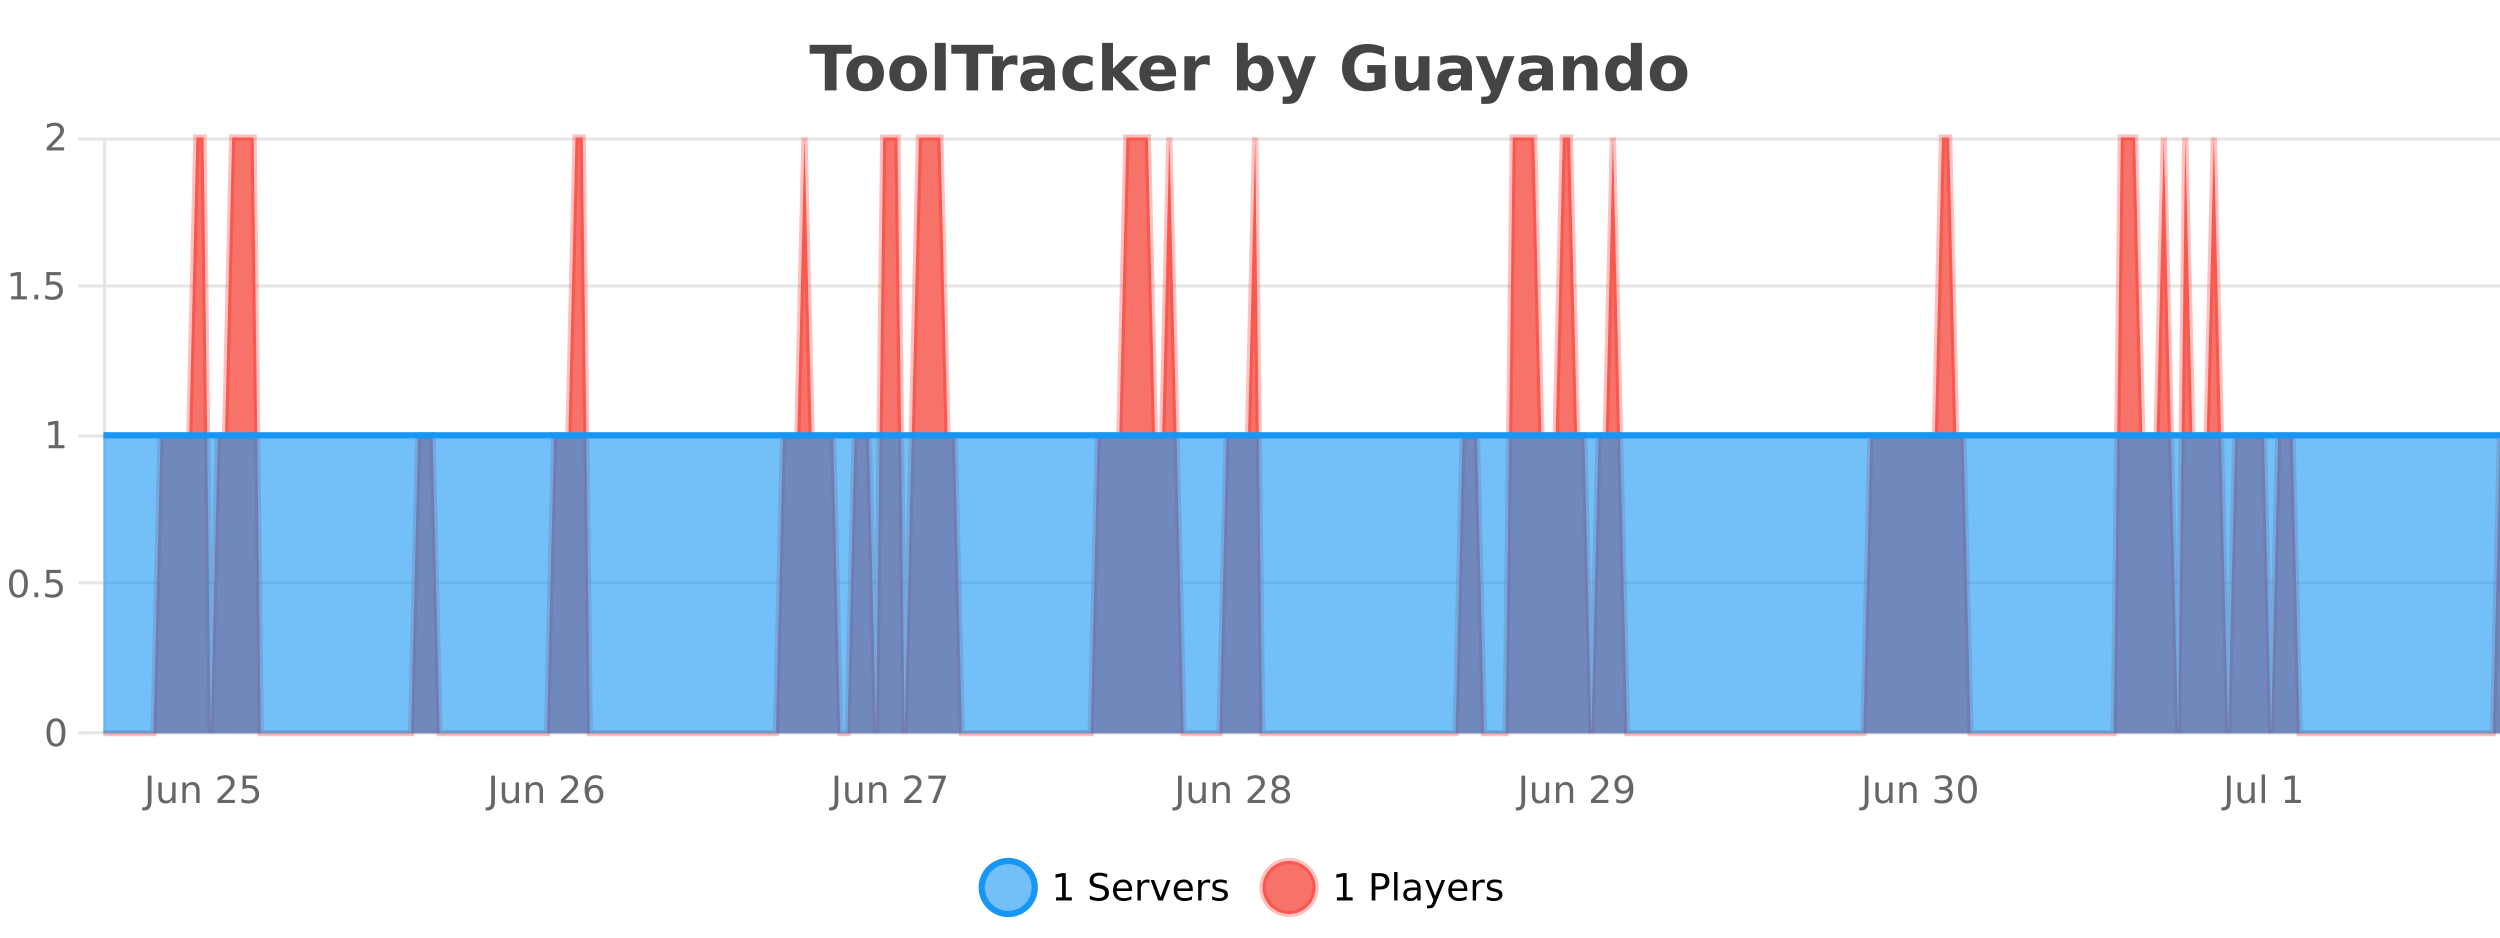
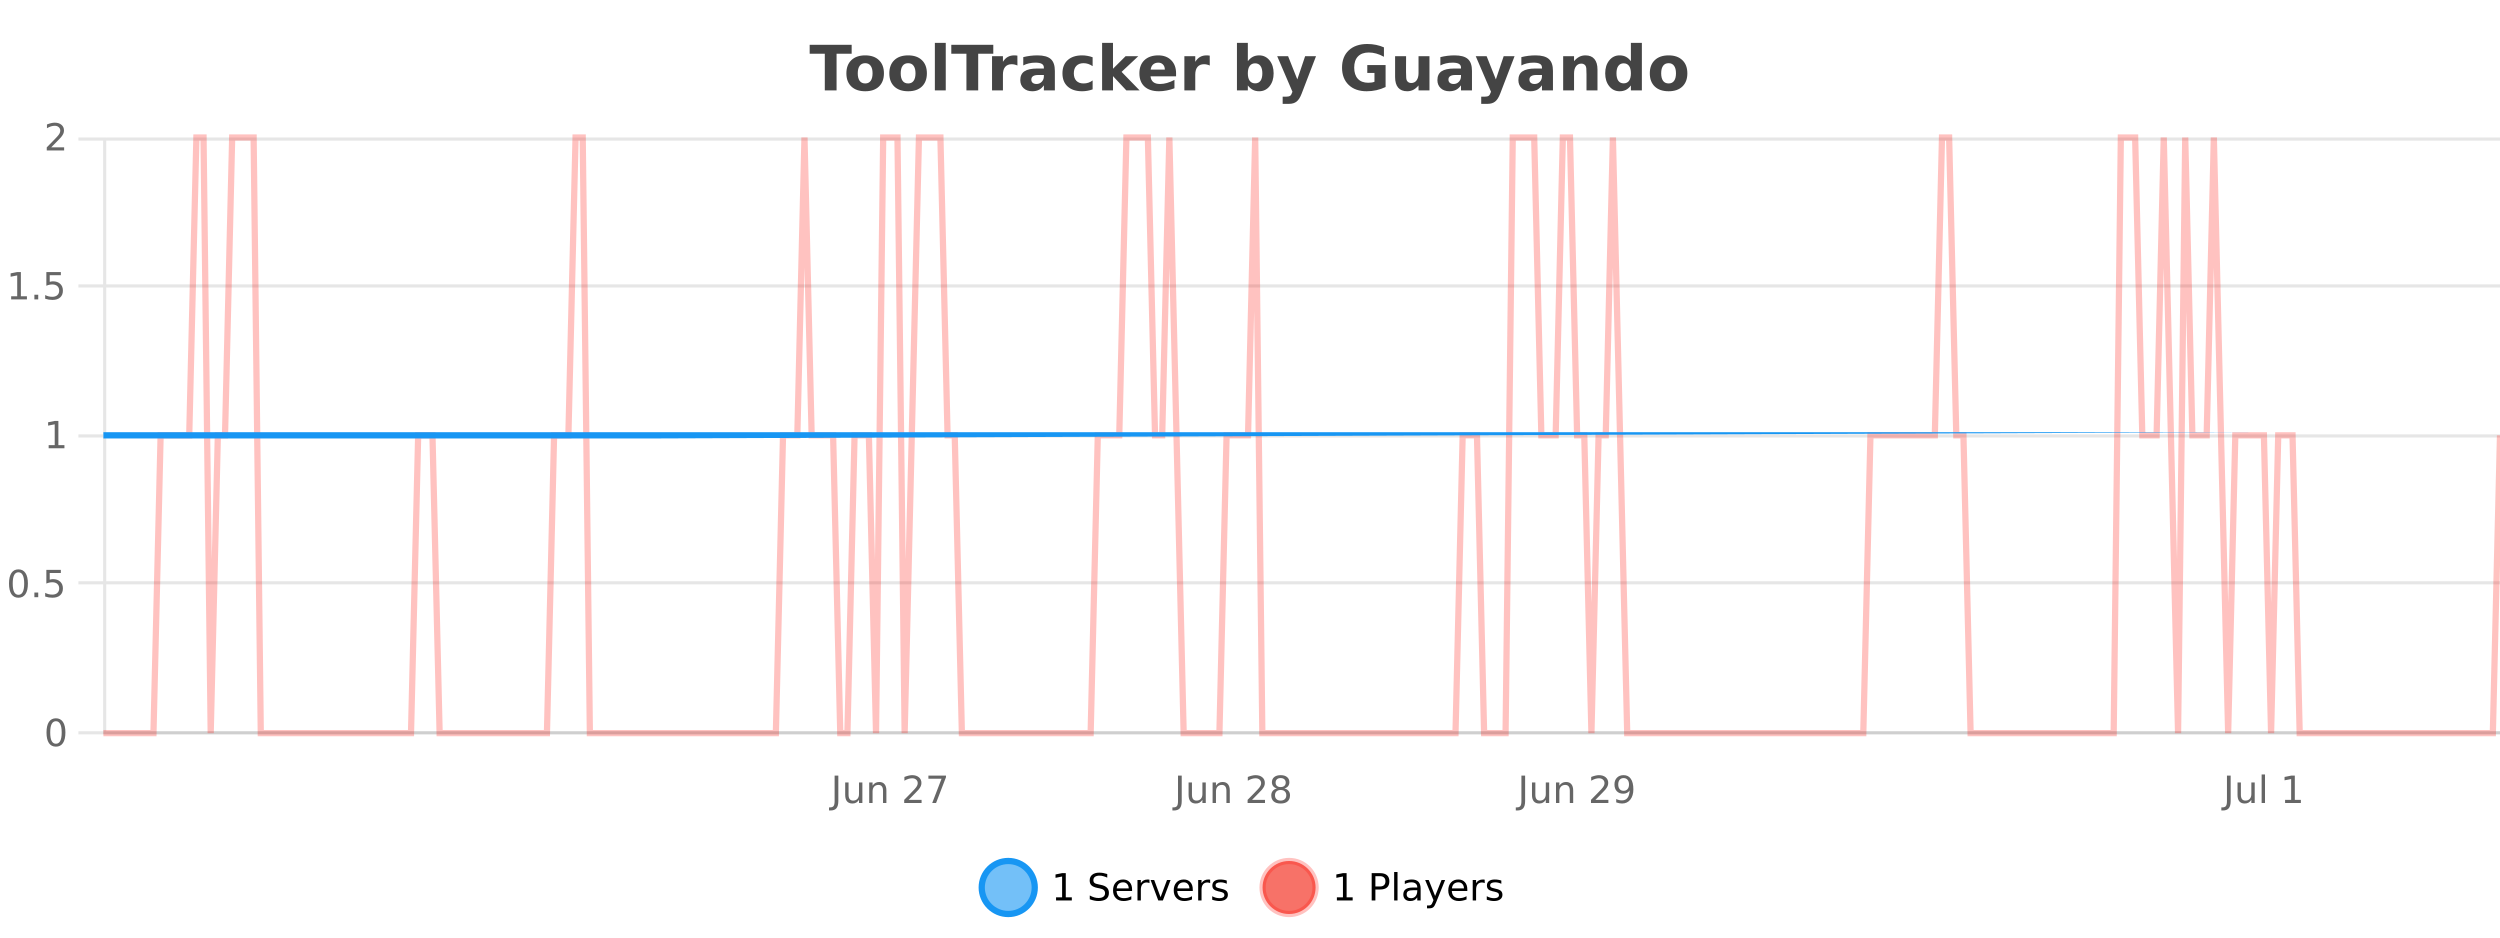
<svg xmlns="http://www.w3.org/2000/svg" width="800pt" height="300pt" viewBox="0 0 800 300" version="1.1">
  <defs>
    <clipPath id="clip1">
      <path d="M 285 263 L 360 263 L 360 300 L 285 300 Z M 285 263 " />
    </clipPath>
    <clipPath id="clip2">
      <path d="M 375 263 L 450 263 L 450 300 L 375 300 Z M 375 263 " />
    </clipPath>
    <clipPath id="clip3">
      <path d="M 33.086 44 L 800 44 L 800 234.602 L 33.086 234.602 Z M 33.086 44 " />
    </clipPath>
    <clipPath id="clip4">
      <path d="M 32.086 43 L 800 43 L 800 235.602 L 32.086 235.602 Z M 32.086 43 " />
    </clipPath>
    <clipPath id="clip5">
-       <path d="M 33.086 139 L 800 139 L 800 234.602 L 33.086 234.602 Z M 33.086 139 " />
-     </clipPath>
+       </clipPath>
    <clipPath id="clip6">
-       <path d="M 32.086 138 L 800 138 L 800 141 L 32.086 141 Z M 32.086 138 " />
+       <path d="M 32.086 138 L 800 138 L 32.086 141 Z M 32.086 138 " />
    </clipPath>
  </defs>
  <g id="surface2008771">
    <rect x="0" y="0" width="800" height="300" style="fill:rgb(100%,100%,100%);fill-opacity:1;stroke:none;" />
    <path style="fill:none;stroke-width:1;stroke-linecap:butt;stroke-linejoin:miter;stroke:rgb(0%,0%,0%);stroke-opacity:0.098;stroke-miterlimit:10;" d="M 34 234.5 L 800 234.5 " />
    <path style="fill:none;stroke-width:1;stroke-linecap:butt;stroke-linejoin:miter;stroke:rgb(0%,0%,0%);stroke-opacity:0.098;stroke-miterlimit:10;" d="M 25.086 234.5 L 33 234.5 " />
    <path style="fill:none;stroke-width:1;stroke-linecap:butt;stroke-linejoin:miter;stroke:rgb(0%,0%,0%);stroke-opacity:0.098;stroke-miterlimit:10;" d="M 34 186.5 L 800 186.5 " />
    <path style="fill:none;stroke-width:1;stroke-linecap:butt;stroke-linejoin:miter;stroke:rgb(0%,0%,0%);stroke-opacity:0.098;stroke-miterlimit:10;" d="M 25.086 186.5 L 33 186.5 " />
    <path style="fill:none;stroke-width:1;stroke-linecap:butt;stroke-linejoin:miter;stroke:rgb(0%,0%,0%);stroke-opacity:0.098;stroke-miterlimit:10;" d="M 34 139.5 L 800 139.5 " />
    <path style="fill:none;stroke-width:1;stroke-linecap:butt;stroke-linejoin:miter;stroke:rgb(0%,0%,0%);stroke-opacity:0.098;stroke-miterlimit:10;" d="M 25.086 139.5 L 33 139.5 " />
    <path style="fill:none;stroke-width:1;stroke-linecap:butt;stroke-linejoin:miter;stroke:rgb(0%,0%,0%);stroke-opacity:0.098;stroke-miterlimit:10;" d="M 34 91.5 L 800 91.5 " />
    <path style="fill:none;stroke-width:1;stroke-linecap:butt;stroke-linejoin:miter;stroke:rgb(0%,0%,0%);stroke-opacity:0.098;stroke-miterlimit:10;" d="M 25.086 91.5 L 33 91.5 " />
    <path style="fill:none;stroke-width:1;stroke-linecap:butt;stroke-linejoin:miter;stroke:rgb(0%,0%,0%);stroke-opacity:0.098;stroke-miterlimit:10;" d="M 34 44.5 L 800 44.5 " />
    <path style="fill:none;stroke-width:1;stroke-linecap:butt;stroke-linejoin:miter;stroke:rgb(0%,0%,0%);stroke-opacity:0.098;stroke-miterlimit:10;" d="M 25.086 44.5 L 33 44.5 " />
    <path style=" stroke:none;fill-rule:nonzero;fill:rgb(9.02%,58.824%,95.294%);fill-opacity:0.6;" d="M 331.121 284 C 331.121 288.688 327.324 292.484 322.637 292.484 C 317.953 292.484 314.152 288.688 314.152 284 C 314.152 279.312 317.953 275.516 322.637 275.516 C 327.324 275.516 331.121 279.312 331.121 284 Z M 331.121 284 " />
    <g clip-path="url(#clip1)" clip-rule="nonzero">
      <path style="fill:none;stroke-width:2;stroke-linecap:butt;stroke-linejoin:miter;stroke:rgb(9.02%,58.824%,95.294%);stroke-opacity:1;stroke-miterlimit:10;" d="M 331.121 284 C 331.121 288.688 327.324 292.484 322.637 292.484 C 317.953 292.484 314.152 288.688 314.152 284 C 314.152 279.312 317.953 275.516 322.637 275.516 C 327.324 275.516 331.121 279.312 331.121 284 Z M 331.121 284 " />
    </g>
    <path style=" stroke:none;fill-rule:nonzero;fill:rgb(0%,0%,0%);fill-opacity:1;" d="M 337.938 287.156 L 339.875 287.156 L 339.875 280.484 L 337.766 280.906 L 337.766 279.828 L 339.859 279.406 L 341.047 279.406 L 341.047 287.156 L 342.984 287.156 L 342.984 288.156 L 337.938 288.156 Z M 354.32 279.688 L 354.32 280.844 C 353.871 280.637 353.445 280.48 353.039 280.375 C 352.641 280.262 352.262 280.203 351.898 280.203 C 351.25 280.203 350.75 280.328 350.398 280.578 C 350.055 280.828 349.883 281.188 349.883 281.656 C 349.883 282.043 349.996 282.336 350.227 282.531 C 350.453 282.73 350.898 282.887 351.555 283 L 352.258 283.156 C 353.141 283.324 353.793 283.621 354.211 284.047 C 354.637 284.465 354.852 285.027 354.852 285.734 C 354.852 286.59 354.562 287.234 353.992 287.672 C 353.43 288.109 352.594 288.328 351.492 288.328 C 351.086 288.328 350.648 288.281 350.18 288.188 C 349.711 288.094 349.227 287.953 348.727 287.766 L 348.727 286.547 C 349.203 286.82 349.672 287.023 350.133 287.156 C 350.602 287.293 351.055 287.359 351.492 287.359 C 352.168 287.359 352.688 287.23 353.055 286.969 C 353.43 286.699 353.617 286.32 353.617 285.828 C 353.617 285.402 353.48 285.07 353.211 284.828 C 352.949 284.578 352.516 284.398 351.914 284.281 L 351.195 284.141 C 350.309 283.965 349.668 283.688 349.273 283.312 C 348.887 282.938 348.695 282.418 348.695 281.75 C 348.695 280.969 348.965 280.359 349.508 279.922 C 350.047 279.477 350.797 279.25 351.758 279.25 C 352.172 279.25 352.59 279.289 353.008 279.359 C 353.434 279.434 353.871 279.543 354.32 279.688 Z M 362.266 284.609 L 362.266 285.125 L 357.297 285.125 C 357.348 285.875 357.57 286.445 357.969 286.828 C 358.375 287.215 358.93 287.406 359.641 287.406 C 360.055 287.406 360.457 287.359 360.844 287.266 C 361.238 287.164 361.629 287.008 362.016 286.797 L 362.016 287.828 C 361.617 287.984 361.219 288.105 360.812 288.188 C 360.406 288.281 359.992 288.328 359.578 288.328 C 358.535 288.328 357.707 288.027 357.094 287.422 C 356.477 286.809 356.172 285.98 356.172 284.938 C 356.172 283.867 356.461 283.016 357.047 282.391 C 357.629 281.758 358.41 281.438 359.391 281.438 C 360.273 281.438 360.973 281.727 361.484 282.297 C 362.004 282.859 362.266 283.633 362.266 284.609 Z M 361.188 284.281 C 361.176 283.699 361.008 283.23 360.688 282.875 C 360.363 282.523 359.938 282.344 359.406 282.344 C 358.801 282.344 358.316 282.516 357.953 282.859 C 357.598 283.203 357.395 283.684 357.344 284.297 Z M 367.836 282.594 C 367.711 282.531 367.574 282.484 367.43 282.453 C 367.293 282.414 367.137 282.391 366.961 282.391 C 366.355 282.391 365.887 282.59 365.555 282.984 C 365.23 283.383 365.07 283.953 365.07 284.703 L 365.07 288.156 L 363.992 288.156 L 363.992 281.594 L 365.07 281.594 L 365.07 282.609 C 365.297 282.215 365.594 281.922 365.961 281.734 C 366.324 281.539 366.766 281.438 367.289 281.438 C 367.359 281.438 367.438 281.445 367.523 281.453 C 367.617 281.465 367.715 281.48 367.82 281.5 Z M 368.195 281.594 L 369.336 281.594 L 371.383 287.094 L 373.445 281.594 L 374.586 281.594 L 372.117 288.156 L 370.648 288.156 Z M 381.688 284.609 L 381.688 285.125 L 376.719 285.125 C 376.77 285.875 376.992 286.445 377.391 286.828 C 377.797 287.215 378.352 287.406 379.062 287.406 C 379.477 287.406 379.879 287.359 380.266 287.266 C 380.66 287.164 381.051 287.008 381.438 286.797 L 381.438 287.828 C 381.039 287.984 380.641 288.105 380.234 288.188 C 379.828 288.281 379.414 288.328 379 288.328 C 377.957 288.328 377.129 288.027 376.516 287.422 C 375.898 286.809 375.594 285.98 375.594 284.938 C 375.594 283.867 375.883 283.016 376.469 282.391 C 377.051 281.758 377.832 281.438 378.812 281.438 C 379.695 281.438 380.395 281.727 380.906 282.297 C 381.426 282.859 381.688 283.633 381.688 284.609 Z M 380.609 284.281 C 380.598 283.699 380.43 283.23 380.109 282.875 C 379.785 282.523 379.359 282.344 378.828 282.344 C 378.223 282.344 377.738 282.516 377.375 282.859 C 377.02 283.203 376.816 283.684 376.766 284.297 Z M 387.258 282.594 C 387.133 282.531 386.996 282.484 386.852 282.453 C 386.715 282.414 386.559 282.391 386.383 282.391 C 385.777 282.391 385.309 282.59 384.977 282.984 C 384.652 283.383 384.492 283.953 384.492 284.703 L 384.492 288.156 L 383.414 288.156 L 383.414 281.594 L 384.492 281.594 L 384.492 282.609 C 384.719 282.215 385.016 281.922 385.383 281.734 C 385.746 281.539 386.188 281.438 386.711 281.438 C 386.781 281.438 386.859 281.445 386.945 281.453 C 387.039 281.465 387.137 281.48 387.242 281.5 Z M 392.562 281.781 L 392.562 282.812 C 392.258 282.656 391.941 282.543 391.609 282.469 C 391.285 282.387 390.945 282.344 390.594 282.344 C 390.062 282.344 389.66 282.43 389.391 282.594 C 389.117 282.75 388.984 282.996 388.984 283.328 C 388.984 283.578 389.078 283.777 389.266 283.922 C 389.461 284.059 389.852 284.188 390.438 284.312 L 390.797 284.406 C 391.566 284.562 392.113 284.793 392.438 285.094 C 392.758 285.398 392.922 285.812 392.922 286.344 C 392.922 286.961 392.676 287.445 392.188 287.797 C 391.707 288.152 391.047 288.328 390.203 288.328 C 389.848 288.328 389.477 288.289 389.094 288.219 C 388.719 288.156 388.32 288.059 387.906 287.922 L 387.906 286.797 C 388.301 287.008 388.691 287.164 389.078 287.266 C 389.461 287.371 389.848 287.422 390.234 287.422 C 390.734 287.422 391.117 287.34 391.391 287.172 C 391.672 286.996 391.812 286.746 391.812 286.422 C 391.812 286.133 391.711 285.906 391.516 285.75 C 391.316 285.594 390.883 285.445 390.219 285.297 L 389.844 285.219 C 389.176 285.074 388.691 284.855 388.391 284.562 C 388.098 284.273 387.953 283.875 387.953 283.375 C 387.953 282.75 388.172 282.273 388.609 281.938 C 389.047 281.605 389.664 281.438 390.469 281.438 C 390.863 281.438 391.238 281.469 391.594 281.531 C 391.945 281.586 392.27 281.668 392.562 281.781 Z M 332.637 277.016 " />
    <path style=" stroke:none;fill-rule:nonzero;fill:rgb(96.863%,44.706%,40.784%);fill-opacity:1;" d="M 420.988 284 C 420.988 288.688 417.191 292.484 412.504 292.484 C 407.82 292.484 404.02 288.688 404.02 284 C 404.02 279.312 407.82 275.516 412.504 275.516 C 417.191 275.516 420.988 279.312 420.988 284 Z M 420.988 284 " />
    <g clip-path="url(#clip2)" clip-rule="nonzero">
      <path style="fill:none;stroke-width:2;stroke-linecap:butt;stroke-linejoin:miter;stroke:rgb(100%,4.706%,0%);stroke-opacity:0.247;stroke-miterlimit:10;" d="M 420.988 284 C 420.988 288.688 417.191 292.484 412.504 292.484 C 407.82 292.484 404.02 288.688 404.02 284 C 404.02 279.312 407.82 275.516 412.504 275.516 C 417.191 275.516 420.988 279.312 420.988 284 Z M 420.988 284 " />
    </g>
    <path style=" stroke:none;fill-rule:nonzero;fill:rgb(0%,0%,0%);fill-opacity:1;" d="M 427.805 287.156 L 429.742 287.156 L 429.742 280.484 L 427.633 280.906 L 427.633 279.828 L 429.727 279.406 L 430.914 279.406 L 430.914 287.156 L 432.852 287.156 L 432.852 288.156 L 427.805 288.156 Z M 440.125 280.375 L 440.125 283.672 L 441.609 283.672 C 442.16 283.672 442.586 283.531 442.891 283.25 C 443.191 282.961 443.344 282.547 443.344 282.016 C 443.344 281.496 443.191 281.094 442.891 280.812 C 442.586 280.523 442.16 280.375 441.609 280.375 Z M 438.938 279.406 L 441.609 279.406 C 442.598 279.406 443.344 279.633 443.844 280.078 C 444.344 280.516 444.594 281.164 444.594 282.016 C 444.594 282.883 444.344 283.539 443.844 283.984 C 443.344 284.422 442.598 284.641 441.609 284.641 L 440.125 284.641 L 440.125 288.156 L 438.938 288.156 Z M 446.129 279.031 L 447.207 279.031 L 447.207 288.156 L 446.129 288.156 Z M 452.445 284.859 C 451.578 284.859 450.977 284.961 450.633 285.156 C 450.297 285.355 450.133 285.695 450.133 286.172 C 450.133 286.559 450.258 286.867 450.508 287.094 C 450.766 287.312 451.109 287.422 451.539 287.422 C 452.141 287.422 452.621 287.215 452.977 286.797 C 453.34 286.371 453.523 285.805 453.523 285.094 L 453.523 284.859 Z M 454.602 284.406 L 454.602 288.156 L 453.523 288.156 L 453.523 287.156 C 453.273 287.555 452.965 287.852 452.602 288.047 C 452.234 288.234 451.789 288.328 451.258 288.328 C 450.578 288.328 450.043 288.141 449.648 287.766 C 449.25 287.383 449.055 286.875 449.055 286.25 C 449.055 285.512 449.297 284.953 449.789 284.578 C 450.289 284.203 451.027 284.016 452.008 284.016 L 453.523 284.016 L 453.523 283.906 C 453.523 283.406 453.355 283.023 453.023 282.75 C 452.699 282.48 452.246 282.344 451.664 282.344 C 451.289 282.344 450.918 282.391 450.555 282.484 C 450.199 282.578 449.859 282.715 449.539 282.891 L 449.539 281.891 C 449.934 281.734 450.312 281.621 450.68 281.547 C 451.055 281.477 451.418 281.438 451.773 281.438 C 452.719 281.438 453.43 281.684 453.898 282.172 C 454.367 282.664 454.602 283.406 454.602 284.406 Z M 459.551 288.766 C 459.246 289.547 458.949 290.055 458.66 290.297 C 458.367 290.535 457.98 290.656 457.504 290.656 L 456.645 290.656 L 456.645 289.75 L 457.27 289.75 C 457.57 289.75 457.801 289.676 457.957 289.531 C 458.121 289.395 458.305 289.066 458.504 288.547 L 458.707 288.047 L 456.051 281.594 L 457.191 281.594 L 459.238 286.719 L 461.301 281.594 L 462.441 281.594 Z M 469.543 284.609 L 469.543 285.125 L 464.574 285.125 C 464.625 285.875 464.848 286.445 465.246 286.828 C 465.652 287.215 466.207 287.406 466.918 287.406 C 467.332 287.406 467.734 287.359 468.121 287.266 C 468.516 287.164 468.906 287.008 469.293 286.797 L 469.293 287.828 C 468.895 287.984 468.496 288.105 468.09 288.188 C 467.684 288.281 467.27 288.328 466.855 288.328 C 465.812 288.328 464.984 288.027 464.371 287.422 C 463.754 286.809 463.449 285.98 463.449 284.938 C 463.449 283.867 463.738 283.016 464.324 282.391 C 464.906 281.758 465.688 281.438 466.668 281.438 C 467.551 281.438 468.25 281.727 468.762 282.297 C 469.281 282.859 469.543 283.633 469.543 284.609 Z M 468.465 284.281 C 468.453 283.699 468.285 283.23 467.965 282.875 C 467.641 282.523 467.215 282.344 466.684 282.344 C 466.078 282.344 465.594 282.516 465.23 282.859 C 464.875 283.203 464.672 283.684 464.621 284.297 Z M 475.113 282.594 C 474.988 282.531 474.852 282.484 474.707 282.453 C 474.57 282.414 474.414 282.391 474.238 282.391 C 473.633 282.391 473.164 282.59 472.832 282.984 C 472.508 283.383 472.348 283.953 472.348 284.703 L 472.348 288.156 L 471.27 288.156 L 471.27 281.594 L 472.348 281.594 L 472.348 282.609 C 472.574 282.215 472.871 281.922 473.238 281.734 C 473.602 281.539 474.043 281.438 474.566 281.438 C 474.637 281.438 474.715 281.445 474.801 281.453 C 474.895 281.465 474.992 281.48 475.098 281.5 Z M 480.422 281.781 L 480.422 282.812 C 480.117 282.656 479.801 282.543 479.469 282.469 C 479.145 282.387 478.805 282.344 478.453 282.344 C 477.922 282.344 477.52 282.43 477.25 282.594 C 476.977 282.75 476.844 282.996 476.844 283.328 C 476.844 283.578 476.938 283.777 477.125 283.922 C 477.32 284.059 477.711 284.188 478.297 284.312 L 478.656 284.406 C 479.426 284.562 479.973 284.793 480.297 285.094 C 480.617 285.398 480.781 285.812 480.781 286.344 C 480.781 286.961 480.535 287.445 480.047 287.797 C 479.566 288.152 478.906 288.328 478.062 288.328 C 477.707 288.328 477.336 288.289 476.953 288.219 C 476.578 288.156 476.18 288.059 475.766 287.922 L 475.766 286.797 C 476.16 287.008 476.551 287.164 476.938 287.266 C 477.32 287.371 477.707 287.422 478.094 287.422 C 478.594 287.422 478.977 287.34 479.25 287.172 C 479.531 286.996 479.672 286.746 479.672 286.422 C 479.672 286.133 479.57 285.906 479.375 285.75 C 479.176 285.594 478.742 285.445 478.078 285.297 L 477.703 285.219 C 477.035 285.074 476.551 284.855 476.25 284.562 C 475.957 284.273 475.812 283.875 475.812 283.375 C 475.812 282.75 476.031 282.273 476.469 281.938 C 476.906 281.605 477.523 281.438 478.328 281.438 C 478.723 281.438 479.098 281.469 479.453 281.531 C 479.805 281.586 480.129 281.668 480.422 281.781 Z M 422.504 277.016 " />
    <path style=" stroke:none;fill-rule:nonzero;fill:rgb(26.667%,26.667%,26.667%);fill-opacity:1;" d="M 259.094 14.344 L 272.531 14.344 L 272.531 17.188 L 267.703 17.188 L 267.703 28.922 L 263.938 28.922 L 263.938 17.188 L 259.094 17.188 Z M 276.875 20.219 C 276.094 20.219 275.5 20.5 275.094 21.062 C 274.688 21.617 274.484 22.418 274.484 23.469 C 274.484 24.512 274.688 25.312 275.094 25.875 C 275.5 26.43 276.094 26.703 276.875 26.703 C 277.633 26.703 278.211 26.43 278.609 25.875 C 279.016 25.312 279.219 24.512 279.219 23.469 C 279.219 22.418 279.016 21.617 278.609 21.062 C 278.211 20.5 277.633 20.219 276.875 20.219 Z M 276.875 17.719 C 278.75 17.719 280.211 18.23 281.266 19.25 C 282.328 20.262 282.859 21.668 282.859 23.469 C 282.859 25.262 282.328 26.668 281.266 27.688 C 280.211 28.699 278.75 29.203 276.875 29.203 C 274.977 29.203 273.5 28.699 272.438 27.688 C 271.375 26.668 270.844 25.262 270.844 23.469 C 270.844 21.668 271.375 20.262 272.438 19.25 C 273.5 18.23 274.977 17.719 276.875 17.719 Z M 290.617 20.219 C 289.836 20.219 289.242 20.5 288.836 21.062 C 288.43 21.617 288.227 22.418 288.227 23.469 C 288.227 24.512 288.43 25.312 288.836 25.875 C 289.242 26.43 289.836 26.703 290.617 26.703 C 291.375 26.703 291.953 26.43 292.352 25.875 C 292.758 25.312 292.961 24.512 292.961 23.469 C 292.961 22.418 292.758 21.617 292.352 21.062 C 291.953 20.5 291.375 20.219 290.617 20.219 Z M 290.617 17.719 C 292.492 17.719 293.953 18.23 295.008 19.25 C 296.07 20.262 296.602 21.668 296.602 23.469 C 296.602 25.262 296.07 26.668 295.008 27.688 C 293.953 28.699 292.492 29.203 290.617 29.203 C 288.719 29.203 287.242 28.699 286.18 27.688 C 285.117 26.668 284.586 25.262 284.586 23.469 C 284.586 21.668 285.117 20.262 286.18 19.25 C 287.242 18.23 288.719 17.719 290.617 17.719 Z M 299.156 13.719 L 302.641 13.719 L 302.641 28.922 L 299.156 28.922 Z M 304.414 14.344 L 317.852 14.344 L 317.852 17.188 L 313.023 17.188 L 313.023 28.922 L 309.258 28.922 L 309.258 17.188 L 304.414 17.188 Z M 325.578 20.969 C 325.266 20.824 324.957 20.719 324.656 20.656 C 324.352 20.586 324.051 20.547 323.75 20.547 C 322.844 20.547 322.145 20.836 321.656 21.406 C 321.176 21.98 320.938 22.805 320.938 23.875 L 320.938 28.922 L 317.453 28.922 L 317.453 17.984 L 320.938 17.984 L 320.938 19.781 C 321.383 19.062 321.898 18.543 322.484 18.219 C 323.066 17.887 323.766 17.719 324.578 17.719 C 324.703 17.719 324.832 17.727 324.969 17.734 C 325.102 17.746 325.301 17.766 325.562 17.797 Z M 332.211 24 C 331.48 24 330.934 24.125 330.57 24.375 C 330.203 24.617 330.023 24.98 330.023 25.469 C 330.023 25.906 330.168 26.25 330.461 26.5 C 330.762 26.75 331.172 26.875 331.695 26.875 C 332.352 26.875 332.902 26.641 333.352 26.172 C 333.809 25.703 334.039 25.117 334.039 24.406 L 334.039 24 Z M 337.555 22.688 L 337.555 28.922 L 334.039 28.922 L 334.039 27.297 C 333.57 27.965 333.039 28.449 332.445 28.75 C 331.859 29.051 331.148 29.203 330.305 29.203 C 329.18 29.203 328.262 28.875 327.555 28.219 C 326.844 27.555 326.492 26.695 326.492 25.641 C 326.492 24.359 326.93 23.422 327.805 22.828 C 328.688 22.227 330.078 21.922 331.977 21.922 L 334.039 21.922 L 334.039 21.641 C 334.039 21.09 333.82 20.688 333.383 20.438 C 332.945 20.18 332.262 20.047 331.336 20.047 C 330.586 20.047 329.887 20.125 329.242 20.281 C 328.594 20.43 327.996 20.648 327.445 20.938 L 327.445 18.281 C 328.195 18.094 328.945 17.953 329.695 17.859 C 330.453 17.766 331.215 17.719 331.977 17.719 C 333.945 17.719 335.367 18.109 336.242 18.891 C 337.117 19.664 337.555 20.93 337.555 22.688 Z M 349.641 18.328 L 349.641 21.172 C 349.172 20.852 348.695 20.609 348.219 20.453 C 347.738 20.297 347.238 20.219 346.719 20.219 C 345.75 20.219 344.988 20.508 344.438 21.078 C 343.895 21.641 343.625 22.438 343.625 23.469 C 343.625 24.492 343.895 25.289 344.438 25.859 C 344.988 26.422 345.75 26.703 346.719 26.703 C 347.27 26.703 347.789 26.625 348.281 26.469 C 348.77 26.305 349.223 26.059 349.641 25.734 L 349.641 28.594 C 349.098 28.805 348.547 28.953 347.984 29.047 C 347.422 29.148 346.852 29.203 346.281 29.203 C 344.312 29.203 342.77 28.699 341.656 27.688 C 340.539 26.68 339.984 25.273 339.984 23.469 C 339.984 21.656 340.539 20.246 341.656 19.234 C 342.77 18.227 344.312 17.719 346.281 17.719 C 346.852 17.719 347.414 17.773 347.969 17.875 C 348.531 17.969 349.086 18.121 349.641 18.328 Z M 352.672 13.719 L 356.156 13.719 L 356.156 22 L 360.188 17.984 L 364.25 17.984 L 358.906 23 L 364.672 28.922 L 360.422 28.922 L 356.156 24.359 L 356.156 28.922 L 352.672 28.922 Z M 376.34 23.422 L 376.34 24.422 L 368.168 24.422 C 368.25 25.246 368.547 25.859 369.059 26.266 C 369.566 26.672 370.277 26.875 371.184 26.875 C 371.922 26.875 372.676 26.766 373.449 26.547 C 374.219 26.328 375.012 26 375.824 25.562 L 375.824 28.25 C 375 28.562 374.172 28.797 373.34 28.953 C 372.516 29.117 371.691 29.203 370.871 29.203 C 368.891 29.203 367.348 28.703 366.246 27.703 C 365.152 26.695 364.605 25.281 364.605 23.469 C 364.605 21.68 365.141 20.273 366.215 19.25 C 367.297 18.23 368.781 17.719 370.668 17.719 C 372.387 17.719 373.762 18.242 374.793 19.281 C 375.824 20.312 376.34 21.695 376.34 23.422 Z M 372.746 22.266 C 372.746 21.602 372.551 21.062 372.168 20.656 C 371.781 20.25 371.277 20.047 370.652 20.047 C 369.973 20.047 369.422 20.242 368.996 20.625 C 368.578 21 368.316 21.547 368.215 22.266 Z M 387.125 20.969 C 386.812 20.824 386.504 20.719 386.203 20.656 C 385.898 20.586 385.598 20.547 385.297 20.547 C 384.391 20.547 383.691 20.836 383.203 21.406 C 382.723 21.98 382.484 22.805 382.484 23.875 L 382.484 28.922 L 379 28.922 L 379 17.984 L 382.484 17.984 L 382.484 19.781 C 382.93 19.062 383.445 18.543 384.031 18.219 C 384.613 17.887 385.312 17.719 386.125 17.719 C 386.25 17.719 386.379 17.727 386.516 17.734 C 386.648 17.746 386.848 17.766 387.109 17.797 Z M 401.637 26.672 C 402.387 26.672 402.957 26.402 403.355 25.859 C 403.75 25.309 403.949 24.512 403.949 23.469 C 403.949 22.43 403.75 21.637 403.355 21.094 C 402.957 20.543 402.387 20.266 401.637 20.266 C 400.887 20.266 400.309 20.543 399.902 21.094 C 399.504 21.637 399.309 22.43 399.309 23.469 C 399.309 24.5 399.504 25.293 399.902 25.844 C 400.309 26.398 400.887 26.672 401.637 26.672 Z M 399.309 19.578 C 399.797 18.945 400.332 18.477 400.918 18.172 C 401.5 17.871 402.172 17.719 402.934 17.719 C 404.285 17.719 405.395 18.258 406.262 19.328 C 407.125 20.402 407.559 21.781 407.559 23.469 C 407.559 25.148 407.125 26.523 406.262 27.594 C 405.395 28.668 404.285 29.203 402.934 29.203 C 402.172 29.203 401.5 29.051 400.918 28.75 C 400.332 28.449 399.797 27.98 399.309 27.344 L 399.309 28.922 L 395.824 28.922 L 395.824 13.719 L 399.309 13.719 Z M 408.703 17.984 L 412.188 17.984 L 415.141 25.406 L 417.641 17.984 L 421.125 17.984 L 416.531 29.953 C 416.07 31.172 415.531 32.02 414.906 32.5 C 414.289 32.988 413.484 33.234 412.484 33.234 L 410.453 33.234 L 410.453 30.938 L 411.547 30.938 C 412.141 30.938 412.57 30.844 412.844 30.656 C 413.113 30.469 413.32 30.129 413.469 29.641 L 413.578 29.344 Z M 443.391 27.844 C 442.453 28.293 441.477 28.633 440.469 28.859 C 439.469 29.086 438.426 29.203 437.344 29.203 C 434.914 29.203 432.992 28.527 431.578 27.172 C 430.16 25.809 429.453 23.965 429.453 21.641 C 429.453 19.297 430.172 17.453 431.609 16.109 C 433.055 14.758 435.039 14.078 437.562 14.078 C 438.531 14.078 439.457 14.172 440.344 14.359 C 441.227 14.539 442.066 14.805 442.859 15.156 L 442.859 18.172 C 442.047 17.715 441.234 17.371 440.422 17.141 C 439.617 16.914 438.816 16.797 438.016 16.797 C 436.516 16.797 435.359 17.219 434.547 18.062 C 433.742 18.898 433.344 20.09 433.344 21.641 C 433.344 23.184 433.734 24.375 434.516 25.219 C 435.297 26.062 436.406 26.484 437.844 26.484 C 438.227 26.484 438.586 26.461 438.922 26.406 C 439.266 26.355 439.566 26.277 439.828 26.172 L 439.828 23.344 L 437.531 23.344 L 437.531 20.828 L 443.391 20.828 Z M 446.43 24.656 L 446.43 17.984 L 449.945 17.984 L 449.945 19.078 C 449.945 19.672 449.938 20.418 449.93 21.312 C 449.93 22.211 449.93 22.805 449.93 23.094 C 449.93 23.98 449.949 24.617 449.992 25 C 450.043 25.387 450.121 25.668 450.227 25.844 C 450.371 26.074 450.559 26.25 450.789 26.375 C 451.016 26.5 451.281 26.562 451.586 26.562 C 452.312 26.562 452.887 26.281 453.305 25.719 C 453.719 25.156 453.93 24.383 453.93 23.391 L 453.93 17.984 L 457.43 17.984 L 457.43 28.922 L 453.93 28.922 L 453.93 27.344 C 453.398 27.98 452.836 28.449 452.242 28.75 C 451.656 29.051 451.012 29.203 450.305 29.203 C 449.043 29.203 448.078 28.82 447.414 28.047 C 446.758 27.266 446.43 26.137 446.43 24.656 Z M 465.688 24 C 464.957 24 464.41 24.125 464.047 24.375 C 463.68 24.617 463.5 24.98 463.5 25.469 C 463.5 25.906 463.645 26.25 463.938 26.5 C 464.238 26.75 464.648 26.875 465.172 26.875 C 465.828 26.875 466.379 26.641 466.828 26.172 C 467.285 25.703 467.516 25.117 467.516 24.406 L 467.516 24 Z M 471.031 22.688 L 471.031 28.922 L 467.516 28.922 L 467.516 27.297 C 467.047 27.965 466.516 28.449 465.922 28.75 C 465.336 29.051 464.625 29.203 463.781 29.203 C 462.656 29.203 461.738 28.875 461.031 28.219 C 460.32 27.555 459.969 26.695 459.969 25.641 C 459.969 24.359 460.406 23.422 461.281 22.828 C 462.164 22.227 463.555 21.922 465.453 21.922 L 467.516 21.922 L 467.516 21.641 C 467.516 21.09 467.297 20.688 466.859 20.438 C 466.422 20.18 465.738 20.047 464.812 20.047 C 464.062 20.047 463.363 20.125 462.719 20.281 C 462.07 20.43 461.473 20.648 460.922 20.938 L 460.922 18.281 C 461.672 18.094 462.422 17.953 463.172 17.859 C 463.93 17.766 464.691 17.719 465.453 17.719 C 467.422 17.719 468.844 18.109 469.719 18.891 C 470.594 19.664 471.031 20.93 471.031 22.688 Z M 472.238 17.984 L 475.723 17.984 L 478.676 25.406 L 481.176 17.984 L 484.66 17.984 L 480.066 29.953 C 479.605 31.172 479.066 32.02 478.441 32.5 C 477.824 32.988 477.02 33.234 476.02 33.234 L 473.988 33.234 L 473.988 30.938 L 475.082 30.938 C 475.676 30.938 476.105 30.844 476.379 30.656 C 476.648 30.469 476.855 30.129 477.004 29.641 L 477.113 29.344 Z M 491.602 24 C 490.871 24 490.324 24.125 489.961 24.375 C 489.594 24.617 489.414 24.98 489.414 25.469 C 489.414 25.906 489.559 26.25 489.852 26.5 C 490.152 26.75 490.562 26.875 491.086 26.875 C 491.742 26.875 492.293 26.641 492.742 26.172 C 493.199 25.703 493.43 25.117 493.43 24.406 L 493.43 24 Z M 496.945 22.688 L 496.945 28.922 L 493.43 28.922 L 493.43 27.297 C 492.961 27.965 492.43 28.449 491.836 28.75 C 491.25 29.051 490.539 29.203 489.695 29.203 C 488.57 29.203 487.652 28.875 486.945 28.219 C 486.234 27.555 485.883 26.695 485.883 25.641 C 485.883 24.359 486.32 23.422 487.195 22.828 C 488.078 22.227 489.469 21.922 491.367 21.922 L 493.43 21.922 L 493.43 21.641 C 493.43 21.09 493.211 20.688 492.773 20.438 C 492.336 20.18 491.652 20.047 490.727 20.047 C 489.977 20.047 489.277 20.125 488.633 20.281 C 487.984 20.43 487.387 20.648 486.836 20.938 L 486.836 18.281 C 487.586 18.094 488.336 17.953 489.086 17.859 C 489.844 17.766 490.605 17.719 491.367 17.719 C 493.336 17.719 494.758 18.109 495.633 18.891 C 496.508 19.664 496.945 20.93 496.945 22.688 Z M 511.195 22.266 L 511.195 28.922 L 507.68 28.922 L 507.68 23.828 C 507.68 22.883 507.656 22.23 507.617 21.875 C 507.574 21.512 507.5 21.246 507.398 21.078 C 507.262 20.852 507.074 20.672 506.836 20.547 C 506.605 20.422 506.34 20.359 506.039 20.359 C 505.309 20.359 504.734 20.641 504.32 21.203 C 503.902 21.766 503.695 22.547 503.695 23.547 L 503.695 28.922 L 500.211 28.922 L 500.211 17.984 L 503.695 17.984 L 503.695 19.578 C 504.227 18.945 504.789 18.477 505.383 18.172 C 505.977 17.871 506.625 17.719 507.336 17.719 C 508.605 17.719 509.562 18.109 510.211 18.891 C 510.867 19.664 511.195 20.789 511.195 22.266 Z M 521.883 19.578 L 521.883 13.719 L 525.398 13.719 L 525.398 28.922 L 521.883 28.922 L 521.883 27.344 C 521.402 27.992 520.871 28.465 520.289 28.766 C 519.703 29.055 519.031 29.203 518.273 29.203 C 516.93 29.203 515.824 28.668 514.961 27.594 C 514.094 26.523 513.664 25.148 513.664 23.469 C 513.664 21.781 514.094 20.402 514.961 19.328 C 515.824 18.258 516.93 17.719 518.273 17.719 C 519.031 17.719 519.703 17.871 520.289 18.172 C 520.871 18.477 521.402 18.945 521.883 19.578 Z M 519.57 26.672 C 520.32 26.672 520.891 26.402 521.289 25.859 C 521.684 25.309 521.883 24.512 521.883 23.469 C 521.883 22.43 521.684 21.637 521.289 21.094 C 520.891 20.543 520.32 20.266 519.57 20.266 C 518.828 20.266 518.262 20.543 517.867 21.094 C 517.469 21.637 517.273 22.43 517.273 23.469 C 517.273 24.512 517.469 25.309 517.867 25.859 C 518.262 26.402 518.828 26.672 519.57 26.672 Z M 533.969 20.219 C 533.188 20.219 532.594 20.5 532.188 21.062 C 531.781 21.617 531.578 22.418 531.578 23.469 C 531.578 24.512 531.781 25.312 532.188 25.875 C 532.594 26.43 533.188 26.703 533.969 26.703 C 534.727 26.703 535.305 26.43 535.703 25.875 C 536.109 25.312 536.312 24.512 536.312 23.469 C 536.312 22.418 536.109 21.617 535.703 21.062 C 535.305 20.5 534.727 20.219 533.969 20.219 Z M 533.969 17.719 C 535.844 17.719 537.305 18.23 538.359 19.25 C 539.422 20.262 539.953 21.668 539.953 23.469 C 539.953 25.262 539.422 26.668 538.359 27.688 C 537.305 28.699 535.844 29.203 533.969 29.203 C 532.07 29.203 530.594 28.699 529.531 27.688 C 528.469 26.668 527.938 25.262 527.938 23.469 C 527.938 21.668 528.469 20.262 529.531 19.25 C 530.594 18.23 532.07 17.719 533.969 17.719 Z M 259 10.359 " />
    <path style="fill:none;stroke-width:1;stroke-linecap:butt;stroke-linejoin:miter;stroke:rgb(0%,0%,0%);stroke-opacity:0.098;stroke-miterlimit:10;" d="M 33 234.5 L 801 234.5 " />
-     <path style=" stroke:none;fill-rule:nonzero;fill:rgb(40%,40%,40%);fill-opacity:1;" d="M 47.305 248.203 L 48.492 248.203 L 48.492 256.344 C 48.492 257.395 48.289 258.16 47.883 258.641 C 47.484 259.117 46.844 259.359 45.961 259.359 L 45.508 259.359 L 45.508 258.359 L 45.883 258.359 C 46.402 258.359 46.766 258.211 46.977 257.922 C 47.195 257.629 47.305 257.102 47.305 256.344 Z M 50.688 254.359 L 50.688 250.391 L 51.766 250.391 L 51.766 254.328 C 51.766 254.945 51.883 255.406 52.125 255.719 C 52.375 256.031 52.738 256.188 53.219 256.188 C 53.801 256.188 54.258 256.008 54.594 255.641 C 54.938 255.266 55.109 254.758 55.109 254.109 L 55.109 250.391 L 56.188 250.391 L 56.188 256.953 L 55.109 256.953 L 55.109 255.938 C 54.848 256.344 54.547 256.648 54.203 256.844 C 53.859 257.031 53.457 257.125 53 257.125 C 52.238 257.125 51.66 256.891 51.266 256.422 C 50.879 255.953 50.688 255.266 50.688 254.359 Z M 53.406 250.234 Z M 63.871 252.984 L 63.871 256.953 L 62.793 256.953 L 62.793 253.031 C 62.793 252.406 62.668 251.945 62.418 251.641 C 62.176 251.328 61.816 251.172 61.34 251.172 C 60.754 251.172 60.293 251.359 59.949 251.734 C 59.613 252.102 59.449 252.605 59.449 253.25 L 59.449 256.953 L 58.371 256.953 L 58.371 250.391 L 59.449 250.391 L 59.449 251.406 C 59.707 251.012 60.012 250.719 60.355 250.531 C 60.707 250.336 61.113 250.234 61.574 250.234 C 62.324 250.234 62.891 250.469 63.277 250.938 C 63.672 251.398 63.871 252.078 63.871 252.984 Z M 70.992 255.953 L 75.133 255.953 L 75.133 256.953 L 69.57 256.953 L 69.57 255.953 C 70.016 255.496 70.625 254.875 71.398 254.094 C 72.18 253.305 72.668 252.793 72.867 252.562 C 73.25 252.148 73.516 251.793 73.664 251.5 C 73.82 251.199 73.898 250.906 73.898 250.625 C 73.898 250.156 73.73 249.777 73.398 249.484 C 73.074 249.195 72.652 249.047 72.133 249.047 C 71.758 249.047 71.359 249.109 70.945 249.234 C 70.539 249.359 70.102 249.559 69.633 249.828 L 69.633 248.625 C 70.109 248.438 70.555 248.297 70.961 248.203 C 71.375 248.102 71.758 248.047 72.102 248.047 C 73.008 248.047 73.73 248.277 74.273 248.734 C 74.812 249.184 75.086 249.789 75.086 250.547 C 75.086 250.902 75.016 251.242 74.883 251.562 C 74.746 251.887 74.5 252.266 74.148 252.703 C 74.043 252.82 73.73 253.148 73.211 253.688 C 72.688 254.23 71.949 254.984 70.992 255.953 Z M 77.629 248.203 L 82.27 248.203 L 82.27 249.203 L 78.707 249.203 L 78.707 251.344 C 78.883 251.281 79.055 251.242 79.223 251.219 C 79.398 251.188 79.57 251.172 79.738 251.172 C 80.715 251.172 81.492 251.445 82.066 251.984 C 82.637 252.516 82.926 253.234 82.926 254.141 C 82.926 255.09 82.629 255.824 82.035 256.344 C 81.449 256.867 80.629 257.125 79.566 257.125 C 79.191 257.125 78.809 257.094 78.426 257.031 C 78.051 256.969 77.66 256.875 77.254 256.75 L 77.254 255.562 C 77.605 255.75 77.973 255.891 78.348 255.984 C 78.723 256.078 79.117 256.125 79.535 256.125 C 80.211 256.125 80.746 255.949 81.145 255.594 C 81.539 255.242 81.738 254.758 81.738 254.141 C 81.738 253.539 81.539 253.059 81.145 252.703 C 80.746 252.352 80.211 252.172 79.535 252.172 C 79.223 252.172 78.902 252.211 78.582 252.281 C 78.27 252.344 77.949 252.449 77.629 252.594 Z M 46.133 245.816 " />
-     <path style=" stroke:none;fill-rule:nonzero;fill:rgb(40%,40%,40%);fill-opacity:1;" d="M 157.191 248.203 L 158.379 248.203 L 158.379 256.344 C 158.379 257.395 158.176 258.16 157.77 258.641 C 157.371 259.117 156.73 259.359 155.848 259.359 L 155.395 259.359 L 155.395 258.359 L 155.77 258.359 C 156.289 258.359 156.652 258.211 156.863 257.922 C 157.082 257.629 157.191 257.102 157.191 256.344 Z M 160.574 254.359 L 160.574 250.391 L 161.652 250.391 L 161.652 254.328 C 161.652 254.945 161.77 255.406 162.012 255.719 C 162.262 256.031 162.625 256.188 163.105 256.188 C 163.688 256.188 164.145 256.008 164.48 255.641 C 164.824 255.266 164.996 254.758 164.996 254.109 L 164.996 250.391 L 166.074 250.391 L 166.074 256.953 L 164.996 256.953 L 164.996 255.938 C 164.734 256.344 164.434 256.648 164.09 256.844 C 163.746 257.031 163.344 257.125 162.887 257.125 C 162.125 257.125 161.547 256.891 161.152 256.422 C 160.766 255.953 160.574 255.266 160.574 254.359 Z M 163.293 250.234 Z M 173.758 252.984 L 173.758 256.953 L 172.68 256.953 L 172.68 253.031 C 172.68 252.406 172.555 251.945 172.305 251.641 C 172.062 251.328 171.703 251.172 171.227 251.172 C 170.641 251.172 170.18 251.359 169.836 251.734 C 169.5 252.102 169.336 252.605 169.336 253.25 L 169.336 256.953 L 168.258 256.953 L 168.258 250.391 L 169.336 250.391 L 169.336 251.406 C 169.594 251.012 169.898 250.719 170.242 250.531 C 170.594 250.336 171 250.234 171.461 250.234 C 172.211 250.234 172.777 250.469 173.164 250.938 C 173.559 251.398 173.758 252.078 173.758 252.984 Z M 180.883 255.953 L 185.023 255.953 L 185.023 256.953 L 179.461 256.953 L 179.461 255.953 C 179.906 255.496 180.516 254.875 181.289 254.094 C 182.07 253.305 182.559 252.793 182.758 252.562 C 183.141 252.148 183.406 251.793 183.555 251.5 C 183.711 251.199 183.789 250.906 183.789 250.625 C 183.789 250.156 183.621 249.777 183.289 249.484 C 182.965 249.195 182.543 249.047 182.023 249.047 C 181.648 249.047 181.25 249.109 180.836 249.234 C 180.43 249.359 179.992 249.559 179.523 249.828 L 179.523 248.625 C 180 248.438 180.445 248.297 180.852 248.203 C 181.266 248.102 181.648 248.047 181.992 248.047 C 182.898 248.047 183.621 248.277 184.164 248.734 C 184.703 249.184 184.977 249.789 184.977 250.547 C 184.977 250.902 184.906 251.242 184.773 251.562 C 184.637 251.887 184.391 252.266 184.039 252.703 C 183.934 252.82 183.621 253.148 183.102 253.688 C 182.578 254.23 181.84 254.984 180.883 255.953 Z M 190.188 252.109 C 189.656 252.109 189.234 252.293 188.922 252.656 C 188.609 253.023 188.453 253.516 188.453 254.141 C 188.453 254.777 188.609 255.277 188.922 255.641 C 189.234 256.008 189.656 256.188 190.188 256.188 C 190.719 256.188 191.133 256.008 191.438 255.641 C 191.75 255.277 191.906 254.777 191.906 254.141 C 191.906 253.516 191.75 253.023 191.438 252.656 C 191.133 252.293 190.719 252.109 190.188 252.109 Z M 192.531 248.391 L 192.531 249.469 C 192.227 249.336 191.926 249.23 191.625 249.156 C 191.32 249.086 191.023 249.047 190.734 249.047 C 189.953 249.047 189.352 249.312 188.938 249.844 C 188.531 250.367 188.297 251.156 188.234 252.219 C 188.461 251.887 188.75 251.633 189.094 251.453 C 189.445 251.266 189.832 251.172 190.25 251.172 C 191.125 251.172 191.816 251.438 192.328 251.969 C 192.836 252.5 193.094 253.227 193.094 254.141 C 193.094 255.047 192.828 255.773 192.297 256.312 C 191.766 256.855 191.062 257.125 190.188 257.125 C 189.164 257.125 188.391 256.742 187.859 255.969 C 187.328 255.188 187.062 254.062 187.062 252.594 C 187.062 251.211 187.391 250.105 188.047 249.281 C 188.703 248.461 189.582 248.047 190.688 248.047 C 190.977 248.047 191.273 248.078 191.578 248.141 C 191.879 248.195 192.195 248.277 192.531 248.391 Z M 156.02 245.816 " />
    <path style=" stroke:none;fill-rule:nonzero;fill:rgb(40%,40%,40%);fill-opacity:1;" d="M 267.078 248.203 L 268.266 248.203 L 268.266 256.344 C 268.266 257.395 268.062 258.16 267.656 258.641 C 267.258 259.117 266.617 259.359 265.734 259.359 L 265.281 259.359 L 265.281 258.359 L 265.656 258.359 C 266.176 258.359 266.539 258.211 266.75 257.922 C 266.969 257.629 267.078 257.102 267.078 256.344 Z M 270.461 254.359 L 270.461 250.391 L 271.539 250.391 L 271.539 254.328 C 271.539 254.945 271.656 255.406 271.898 255.719 C 272.148 256.031 272.512 256.188 272.992 256.188 C 273.574 256.188 274.031 256.008 274.367 255.641 C 274.711 255.266 274.883 254.758 274.883 254.109 L 274.883 250.391 L 275.961 250.391 L 275.961 256.953 L 274.883 256.953 L 274.883 255.938 C 274.621 256.344 274.32 256.648 273.977 256.844 C 273.633 257.031 273.23 257.125 272.773 257.125 C 272.012 257.125 271.434 256.891 271.039 256.422 C 270.652 255.953 270.461 255.266 270.461 254.359 Z M 273.18 250.234 Z M 283.645 252.984 L 283.645 256.953 L 282.566 256.953 L 282.566 253.031 C 282.566 252.406 282.441 251.945 282.191 251.641 C 281.949 251.328 281.59 251.172 281.113 251.172 C 280.527 251.172 280.066 251.359 279.723 251.734 C 279.387 252.102 279.223 252.605 279.223 253.25 L 279.223 256.953 L 278.145 256.953 L 278.145 250.391 L 279.223 250.391 L 279.223 251.406 C 279.48 251.012 279.785 250.719 280.129 250.531 C 280.48 250.336 280.887 250.234 281.348 250.234 C 282.098 250.234 282.664 250.469 283.051 250.938 C 283.445 251.398 283.645 252.078 283.645 252.984 Z M 290.766 255.953 L 294.906 255.953 L 294.906 256.953 L 289.344 256.953 L 289.344 255.953 C 289.789 255.496 290.398 254.875 291.172 254.094 C 291.953 253.305 292.441 252.793 292.641 252.562 C 293.023 252.148 293.289 251.793 293.438 251.5 C 293.594 251.199 293.672 250.906 293.672 250.625 C 293.672 250.156 293.504 249.777 293.172 249.484 C 292.848 249.195 292.426 249.047 291.906 249.047 C 291.531 249.047 291.133 249.109 290.719 249.234 C 290.312 249.359 289.875 249.559 289.406 249.828 L 289.406 248.625 C 289.883 248.438 290.328 248.297 290.734 248.203 C 291.148 248.102 291.531 248.047 291.875 248.047 C 292.781 248.047 293.504 248.277 294.047 248.734 C 294.586 249.184 294.859 249.789 294.859 250.547 C 294.859 250.902 294.789 251.242 294.656 251.562 C 294.52 251.887 294.273 252.266 293.922 252.703 C 293.816 252.82 293.504 253.148 292.984 253.688 C 292.461 254.23 291.723 254.984 290.766 255.953 Z M 297.09 248.203 L 302.715 248.203 L 302.715 248.703 L 299.543 256.953 L 298.309 256.953 L 301.293 249.203 L 297.09 249.203 Z M 265.906 245.816 " />
    <path style=" stroke:none;fill-rule:nonzero;fill:rgb(40%,40%,40%);fill-opacity:1;" d="M 376.965 248.203 L 378.152 248.203 L 378.152 256.344 C 378.152 257.395 377.949 258.16 377.543 258.641 C 377.145 259.117 376.504 259.359 375.621 259.359 L 375.168 259.359 L 375.168 258.359 L 375.543 258.359 C 376.062 258.359 376.426 258.211 376.637 257.922 C 376.855 257.629 376.965 257.102 376.965 256.344 Z M 380.348 254.359 L 380.348 250.391 L 381.426 250.391 L 381.426 254.328 C 381.426 254.945 381.543 255.406 381.785 255.719 C 382.035 256.031 382.398 256.188 382.879 256.188 C 383.461 256.188 383.918 256.008 384.254 255.641 C 384.598 255.266 384.77 254.758 384.77 254.109 L 384.77 250.391 L 385.848 250.391 L 385.848 256.953 L 384.77 256.953 L 384.77 255.938 C 384.508 256.344 384.207 256.648 383.863 256.844 C 383.52 257.031 383.117 257.125 382.66 257.125 C 381.898 257.125 381.32 256.891 380.926 256.422 C 380.539 255.953 380.348 255.266 380.348 254.359 Z M 383.066 250.234 Z M 393.531 252.984 L 393.531 256.953 L 392.453 256.953 L 392.453 253.031 C 392.453 252.406 392.328 251.945 392.078 251.641 C 391.836 251.328 391.477 251.172 391 251.172 C 390.414 251.172 389.953 251.359 389.609 251.734 C 389.273 252.102 389.109 252.605 389.109 253.25 L 389.109 256.953 L 388.031 256.953 L 388.031 250.391 L 389.109 250.391 L 389.109 251.406 C 389.367 251.012 389.672 250.719 390.016 250.531 C 390.367 250.336 390.773 250.234 391.234 250.234 C 391.984 250.234 392.551 250.469 392.938 250.938 C 393.332 251.398 393.531 252.078 393.531 252.984 Z M 400.656 255.953 L 404.797 255.953 L 404.797 256.953 L 399.234 256.953 L 399.234 255.953 C 399.68 255.496 400.289 254.875 401.062 254.094 C 401.844 253.305 402.332 252.793 402.531 252.562 C 402.914 252.148 403.18 251.793 403.328 251.5 C 403.484 251.199 403.562 250.906 403.562 250.625 C 403.562 250.156 403.395 249.777 403.062 249.484 C 402.738 249.195 402.316 249.047 401.797 249.047 C 401.422 249.047 401.023 249.109 400.609 249.234 C 400.203 249.359 399.766 249.559 399.297 249.828 L 399.297 248.625 C 399.773 248.438 400.219 248.297 400.625 248.203 C 401.039 248.102 401.422 248.047 401.766 248.047 C 402.672 248.047 403.395 248.277 403.938 248.734 C 404.477 249.184 404.75 249.789 404.75 250.547 C 404.75 250.902 404.68 251.242 404.547 251.562 C 404.41 251.887 404.164 252.266 403.812 252.703 C 403.707 252.82 403.395 253.148 402.875 253.688 C 402.352 254.23 401.613 254.984 400.656 255.953 Z M 409.805 252.797 C 409.242 252.797 408.797 252.949 408.477 253.25 C 408.152 253.555 407.992 253.965 407.992 254.484 C 407.992 255.016 408.152 255.434 408.477 255.734 C 408.797 256.039 409.242 256.188 409.805 256.188 C 410.367 256.188 410.809 256.039 411.133 255.734 C 411.453 255.434 411.617 255.016 411.617 254.484 C 411.617 253.965 411.453 253.555 411.133 253.25 C 410.82 252.949 410.375 252.797 409.805 252.797 Z M 408.617 252.297 C 408.117 252.172 407.719 251.938 407.43 251.594 C 407.148 251.242 407.008 250.812 407.008 250.312 C 407.008 249.617 407.258 249.062 407.758 248.656 C 408.258 248.25 408.938 248.047 409.805 248.047 C 410.68 248.047 411.359 248.25 411.852 248.656 C 412.352 249.062 412.602 249.617 412.602 250.312 C 412.602 250.812 412.461 251.242 412.18 251.594 C 411.898 251.938 411.5 252.172 410.992 252.297 C 411.562 252.434 412.008 252.695 412.32 253.078 C 412.641 253.465 412.805 253.934 412.805 254.484 C 412.805 255.34 412.543 255.996 412.023 256.453 C 411.512 256.902 410.773 257.125 409.805 257.125 C 408.844 257.125 408.105 256.902 407.586 256.453 C 407.062 255.996 406.805 255.34 406.805 254.484 C 406.805 253.934 406.965 253.465 407.289 253.078 C 407.609 252.695 408.055 252.434 408.617 252.297 Z M 408.195 250.422 C 408.195 250.883 408.336 251.234 408.617 251.484 C 408.898 251.734 409.293 251.859 409.805 251.859 C 410.312 251.859 410.711 251.734 410.992 251.484 C 411.281 251.234 411.43 250.883 411.43 250.422 C 411.43 249.977 411.281 249.625 410.992 249.375 C 410.711 249.117 410.312 248.984 409.805 248.984 C 409.293 248.984 408.898 249.117 408.617 249.375 C 408.336 249.625 408.195 249.977 408.195 250.422 Z M 375.793 245.816 " />
    <path style=" stroke:none;fill-rule:nonzero;fill:rgb(40%,40%,40%);fill-opacity:1;" d="M 486.852 248.203 L 488.039 248.203 L 488.039 256.344 C 488.039 257.395 487.836 258.16 487.43 258.641 C 487.031 259.117 486.391 259.359 485.508 259.359 L 485.055 259.359 L 485.055 258.359 L 485.43 258.359 C 485.949 258.359 486.312 258.211 486.523 257.922 C 486.742 257.629 486.852 257.102 486.852 256.344 Z M 490.234 254.359 L 490.234 250.391 L 491.312 250.391 L 491.312 254.328 C 491.312 254.945 491.43 255.406 491.672 255.719 C 491.922 256.031 492.285 256.188 492.766 256.188 C 493.348 256.188 493.805 256.008 494.141 255.641 C 494.484 255.266 494.656 254.758 494.656 254.109 L 494.656 250.391 L 495.734 250.391 L 495.734 256.953 L 494.656 256.953 L 494.656 255.938 C 494.395 256.344 494.094 256.648 493.75 256.844 C 493.406 257.031 493.004 257.125 492.547 257.125 C 491.785 257.125 491.207 256.891 490.812 256.422 C 490.426 255.953 490.234 255.266 490.234 254.359 Z M 492.953 250.234 Z M 503.418 252.984 L 503.418 256.953 L 502.34 256.953 L 502.34 253.031 C 502.34 252.406 502.215 251.945 501.965 251.641 C 501.723 251.328 501.363 251.172 500.887 251.172 C 500.301 251.172 499.84 251.359 499.496 251.734 C 499.16 252.102 498.996 252.605 498.996 253.25 L 498.996 256.953 L 497.918 256.953 L 497.918 250.391 L 498.996 250.391 L 498.996 251.406 C 499.254 251.012 499.559 250.719 499.902 250.531 C 500.254 250.336 500.66 250.234 501.121 250.234 C 501.871 250.234 502.438 250.469 502.824 250.938 C 503.219 251.398 503.418 252.078 503.418 252.984 Z M 510.539 255.953 L 514.68 255.953 L 514.68 256.953 L 509.117 256.953 L 509.117 255.953 C 509.562 255.496 510.172 254.875 510.945 254.094 C 511.727 253.305 512.215 252.793 512.414 252.562 C 512.797 252.148 513.062 251.793 513.211 251.5 C 513.367 251.199 513.445 250.906 513.445 250.625 C 513.445 250.156 513.277 249.777 512.945 249.484 C 512.621 249.195 512.199 249.047 511.68 249.047 C 511.305 249.047 510.906 249.109 510.492 249.234 C 510.086 249.359 509.648 249.559 509.18 249.828 L 509.18 248.625 C 509.656 248.438 510.102 248.297 510.508 248.203 C 510.922 248.102 511.305 248.047 511.648 248.047 C 512.555 248.047 513.277 248.277 513.82 248.734 C 514.359 249.184 514.633 249.789 514.633 250.547 C 514.633 250.902 514.562 251.242 514.43 251.562 C 514.293 251.887 514.047 252.266 513.695 252.703 C 513.59 252.82 513.277 253.148 512.758 253.688 C 512.234 254.23 511.496 254.984 510.539 255.953 Z M 517.191 256.766 L 517.191 255.688 C 517.492 255.836 517.793 255.945 518.098 256.016 C 518.398 256.09 518.699 256.125 519.004 256.125 C 519.785 256.125 520.379 255.867 520.785 255.344 C 521.199 254.812 521.434 254.012 521.488 252.938 C 521.27 253.281 520.98 253.543 520.629 253.719 C 520.285 253.898 519.898 253.984 519.473 253.984 C 518.598 253.984 517.902 253.727 517.395 253.203 C 516.883 252.672 516.629 251.945 516.629 251.016 C 516.629 250.121 516.895 249.402 517.426 248.859 C 517.957 248.32 518.664 248.047 519.551 248.047 C 520.559 248.047 521.332 248.438 521.863 249.219 C 522.402 249.992 522.676 251.117 522.676 252.594 C 522.676 253.969 522.348 255.07 521.691 255.891 C 521.035 256.715 520.152 257.125 519.051 257.125 C 518.746 257.125 518.445 257.094 518.145 257.031 C 517.84 256.977 517.523 256.891 517.191 256.766 Z M 519.551 253.062 C 520.082 253.062 520.504 252.883 520.816 252.516 C 521.129 252.152 521.285 251.652 521.285 251.016 C 521.285 250.391 521.129 249.898 520.816 249.531 C 520.504 249.168 520.082 248.984 519.551 248.984 C 519.02 248.984 518.598 249.168 518.285 249.531 C 517.98 249.898 517.832 250.391 517.832 251.016 C 517.832 251.652 517.98 252.152 518.285 252.516 C 518.598 252.883 519.02 253.062 519.551 253.062 Z M 485.68 245.816 " />
-     <path style=" stroke:none;fill-rule:nonzero;fill:rgb(40%,40%,40%);fill-opacity:1;" d="M 596.738 248.203 L 597.926 248.203 L 597.926 256.344 C 597.926 257.395 597.723 258.16 597.316 258.641 C 596.918 259.117 596.277 259.359 595.395 259.359 L 594.941 259.359 L 594.941 258.359 L 595.316 258.359 C 595.836 258.359 596.199 258.211 596.41 257.922 C 596.629 257.629 596.738 257.102 596.738 256.344 Z M 600.121 254.359 L 600.121 250.391 L 601.199 250.391 L 601.199 254.328 C 601.199 254.945 601.316 255.406 601.559 255.719 C 601.809 256.031 602.172 256.188 602.652 256.188 C 603.234 256.188 603.691 256.008 604.027 255.641 C 604.371 255.266 604.543 254.758 604.543 254.109 L 604.543 250.391 L 605.621 250.391 L 605.621 256.953 L 604.543 256.953 L 604.543 255.938 C 604.281 256.344 603.98 256.648 603.637 256.844 C 603.293 257.031 602.891 257.125 602.434 257.125 C 601.672 257.125 601.094 256.891 600.699 256.422 C 600.312 255.953 600.121 255.266 600.121 254.359 Z M 602.84 250.234 Z M 613.305 252.984 L 613.305 256.953 L 612.227 256.953 L 612.227 253.031 C 612.227 252.406 612.102 251.945 611.852 251.641 C 611.609 251.328 611.25 251.172 610.773 251.172 C 610.188 251.172 609.727 251.359 609.383 251.734 C 609.047 252.102 608.883 252.605 608.883 253.25 L 608.883 256.953 L 607.805 256.953 L 607.805 250.391 L 608.883 250.391 L 608.883 251.406 C 609.141 251.012 609.445 250.719 609.789 250.531 C 610.141 250.336 610.547 250.234 611.008 250.234 C 611.758 250.234 612.324 250.469 612.711 250.938 C 613.105 251.398 613.305 252.078 613.305 252.984 Z M 623.008 252.234 C 623.57 252.359 624.008 252.617 624.32 253 C 624.641 253.375 624.805 253.844 624.805 254.406 C 624.805 255.273 624.508 255.945 623.914 256.422 C 623.32 256.891 622.477 257.125 621.383 257.125 C 621.016 257.125 620.637 257.086 620.242 257.016 C 619.855 256.945 619.461 256.836 619.055 256.688 L 619.055 255.547 C 619.375 255.734 619.73 255.883 620.117 255.984 C 620.512 256.078 620.922 256.125 621.352 256.125 C 622.09 256.125 622.652 255.98 623.039 255.688 C 623.434 255.398 623.633 254.969 623.633 254.406 C 623.633 253.898 623.449 253.496 623.086 253.203 C 622.719 252.914 622.219 252.766 621.586 252.766 L 620.555 252.766 L 620.555 251.797 L 621.633 251.797 C 622.203 251.797 622.648 251.684 622.961 251.453 C 623.273 251.215 623.43 250.875 623.43 250.438 C 623.43 249.992 623.266 249.648 622.945 249.406 C 622.633 249.168 622.18 249.047 621.586 249.047 C 621.25 249.047 620.898 249.086 620.523 249.156 C 620.156 249.219 619.75 249.324 619.305 249.469 L 619.305 248.422 C 619.762 248.297 620.184 248.203 620.57 248.141 C 620.965 248.078 621.336 248.047 621.68 248.047 C 622.586 248.047 623.297 248.25 623.82 248.656 C 624.34 249.062 624.602 249.617 624.602 250.312 C 624.602 250.805 624.461 251.215 624.18 251.547 C 623.906 251.883 623.516 252.109 623.008 252.234 Z M 629.578 248.984 C 628.973 248.984 628.516 249.289 628.203 249.891 C 627.898 250.484 627.75 251.387 627.75 252.594 C 627.75 253.793 627.898 254.695 628.203 255.297 C 628.516 255.891 628.973 256.188 629.578 256.188 C 630.191 256.188 630.648 255.891 630.953 255.297 C 631.266 254.695 631.422 253.793 631.422 252.594 C 631.422 251.387 631.266 250.484 630.953 249.891 C 630.648 249.289 630.191 248.984 629.578 248.984 Z M 629.578 248.047 C 630.555 248.047 631.305 248.438 631.828 249.219 C 632.348 249.992 632.609 251.117 632.609 252.594 C 632.609 254.062 632.348 255.188 631.828 255.969 C 631.305 256.742 630.555 257.125 629.578 257.125 C 628.598 257.125 627.848 256.742 627.328 255.969 C 626.816 255.188 626.562 254.062 626.562 252.594 C 626.562 251.117 626.816 249.992 627.328 249.219 C 627.848 248.438 628.598 248.047 629.578 248.047 Z M 595.566 245.816 " />
    <path style=" stroke:none;fill-rule:nonzero;fill:rgb(40%,40%,40%);fill-opacity:1;" d="M 712.625 248.203 L 713.812 248.203 L 713.812 256.344 C 713.812 257.395 713.609 258.16 713.203 258.641 C 712.805 259.117 712.164 259.359 711.281 259.359 L 710.828 259.359 L 710.828 258.359 L 711.203 258.359 C 711.723 258.359 712.086 258.211 712.297 257.922 C 712.516 257.629 712.625 257.102 712.625 256.344 Z M 716.008 254.359 L 716.008 250.391 L 717.086 250.391 L 717.086 254.328 C 717.086 254.945 717.203 255.406 717.445 255.719 C 717.695 256.031 718.059 256.188 718.539 256.188 C 719.121 256.188 719.578 256.008 719.914 255.641 C 720.258 255.266 720.43 254.758 720.43 254.109 L 720.43 250.391 L 721.508 250.391 L 721.508 256.953 L 720.43 256.953 L 720.43 255.938 C 720.168 256.344 719.867 256.648 719.523 256.844 C 719.18 257.031 718.777 257.125 718.32 257.125 C 717.559 257.125 716.98 256.891 716.586 256.422 C 716.199 255.953 716.008 255.266 716.008 254.359 Z M 718.727 250.234 Z M 723.723 247.828 L 724.801 247.828 L 724.801 256.953 L 723.723 256.953 Z M 731.23 255.953 L 733.168 255.953 L 733.168 249.281 L 731.059 249.703 L 731.059 248.625 L 733.152 248.203 L 734.34 248.203 L 734.34 255.953 L 736.277 255.953 L 736.277 256.953 L 731.23 256.953 Z M 711.453 245.816 " />
    <path style="fill:none;stroke-width:1;stroke-linecap:butt;stroke-linejoin:miter;stroke:rgb(0%,0%,0%);stroke-opacity:0.098;stroke-miterlimit:10;" d="M 33.5 44 L 33.5 235 " />
    <path style=" stroke:none;fill-rule:nonzero;fill:rgb(40%,40%,40%);fill-opacity:1;" d="M 17.898 230.789 C 17.293 230.789 16.836 231.094 16.523 231.695 C 16.219 232.289 16.07 233.191 16.07 234.398 C 16.07 235.598 16.219 236.5 16.523 237.102 C 16.836 237.695 17.293 237.992 17.898 237.992 C 18.512 237.992 18.969 237.695 19.273 237.102 C 19.586 236.5 19.742 235.598 19.742 234.398 C 19.742 233.191 19.586 232.289 19.273 231.695 C 18.969 231.094 18.512 230.789 17.898 230.789 Z M 17.898 229.852 C 18.875 229.852 19.625 230.242 20.148 231.023 C 20.668 231.797 20.93 232.922 20.93 234.398 C 20.93 235.867 20.668 236.992 20.148 237.773 C 19.625 238.547 18.875 238.93 17.898 238.93 C 16.918 238.93 16.168 238.547 15.648 237.773 C 15.137 236.992 14.883 235.867 14.883 234.398 C 14.883 232.922 15.137 231.797 15.648 231.023 C 16.168 230.242 16.918 229.852 17.898 229.852 Z M 14.086 227.617 " />
    <path style=" stroke:none;fill-rule:nonzero;fill:rgb(40%,40%,40%);fill-opacity:1;" d="M 5.898 183.133 C 5.293 183.133 4.836 183.438 4.523 184.039 C 4.219 184.633 4.07 185.535 4.07 186.742 C 4.07 187.941 4.219 188.844 4.523 189.445 C 4.836 190.039 5.293 190.336 5.898 190.336 C 6.512 190.336 6.969 190.039 7.273 189.445 C 7.586 188.844 7.742 187.941 7.742 186.742 C 7.742 185.535 7.586 184.633 7.273 184.039 C 6.969 183.438 6.512 183.133 5.898 183.133 Z M 5.898 182.195 C 6.875 182.195 7.625 182.586 8.148 183.367 C 8.668 184.141 8.93 185.266 8.93 186.742 C 8.93 188.211 8.668 189.336 8.148 190.117 C 7.625 190.891 6.875 191.273 5.898 191.273 C 4.918 191.273 4.168 190.891 3.648 190.117 C 3.137 189.336 2.883 188.211 2.883 186.742 C 2.883 185.266 3.137 184.141 3.648 183.367 C 4.168 182.586 4.918 182.195 5.898 182.195 Z M 11 189.617 L 12.234 189.617 L 12.234 191.102 L 11 191.102 Z M 14.832 182.352 L 19.473 182.352 L 19.473 183.352 L 15.91 183.352 L 15.91 185.492 C 16.086 185.43 16.258 185.391 16.426 185.367 C 16.602 185.336 16.773 185.32 16.941 185.32 C 17.918 185.32 18.695 185.594 19.27 186.133 C 19.84 186.664 20.129 187.383 20.129 188.289 C 20.129 189.238 19.832 189.973 19.238 190.492 C 18.652 191.016 17.832 191.273 16.77 191.273 C 16.395 191.273 16.012 191.242 15.629 191.18 C 15.254 191.117 14.863 191.023 14.457 190.898 L 14.457 189.711 C 14.809 189.898 15.176 190.039 15.551 190.133 C 15.926 190.227 16.32 190.273 16.738 190.273 C 17.414 190.273 17.949 190.098 18.348 189.742 C 18.742 189.391 18.941 188.906 18.941 188.289 C 18.941 187.688 18.742 187.207 18.348 186.852 C 17.949 186.5 17.414 186.32 16.738 186.32 C 16.426 186.32 16.105 186.359 15.785 186.43 C 15.473 186.492 15.152 186.598 14.832 186.742 Z M 2.086 179.965 " />
    <path style=" stroke:none;fill-rule:nonzero;fill:rgb(40%,40%,40%);fill-opacity:1;" d="M 15.57 142.453 L 17.508 142.453 L 17.508 135.781 L 15.398 136.203 L 15.398 135.125 L 17.492 134.703 L 18.68 134.703 L 18.68 142.453 L 20.617 142.453 L 20.617 143.453 L 15.57 143.453 Z M 14.086 132.316 " />
    <path style=" stroke:none;fill-rule:nonzero;fill:rgb(40%,40%,40%);fill-opacity:1;" d="M 3.57 94.805 L 5.508 94.805 L 5.508 88.133 L 3.398 88.555 L 3.398 87.477 L 5.492 87.055 L 6.68 87.055 L 6.68 94.805 L 8.617 94.805 L 8.617 95.805 L 3.57 95.805 Z M 11 94.32 L 12.234 94.32 L 12.234 95.805 L 11 95.805 Z M 14.832 87.055 L 19.473 87.055 L 19.473 88.055 L 15.91 88.055 L 15.91 90.195 C 16.086 90.133 16.258 90.094 16.426 90.07 C 16.602 90.039 16.773 90.023 16.941 90.023 C 17.918 90.023 18.695 90.297 19.27 90.836 C 19.84 91.367 20.129 92.086 20.129 92.992 C 20.129 93.941 19.832 94.676 19.238 95.195 C 18.652 95.719 17.832 95.977 16.77 95.977 C 16.395 95.977 16.012 95.945 15.629 95.883 C 15.254 95.82 14.863 95.727 14.457 95.602 L 14.457 94.414 C 14.809 94.602 15.176 94.742 15.551 94.836 C 15.926 94.93 16.32 94.977 16.738 94.977 C 17.414 94.977 17.949 94.801 18.348 94.445 C 18.742 94.094 18.941 93.609 18.941 92.992 C 18.941 92.391 18.742 91.91 18.348 91.555 C 17.949 91.203 17.414 91.023 16.738 91.023 C 16.426 91.023 16.105 91.062 15.785 91.133 C 15.473 91.195 15.152 91.301 14.832 91.445 Z M 2.086 84.664 " />
    <path style=" stroke:none;fill-rule:nonzero;fill:rgb(40%,40%,40%);fill-opacity:1;" d="M 16.383 47.156 L 20.523 47.156 L 20.523 48.156 L 14.961 48.156 L 14.961 47.156 C 15.406 46.699 16.016 46.078 16.789 45.297 C 17.57 44.508 18.059 43.996 18.258 43.766 C 18.641 43.352 18.906 42.996 19.055 42.703 C 19.211 42.402 19.289 42.109 19.289 41.828 C 19.289 41.359 19.121 40.98 18.789 40.688 C 18.465 40.398 18.043 40.25 17.523 40.25 C 17.148 40.25 16.75 40.312 16.336 40.438 C 15.93 40.562 15.492 40.762 15.023 41.031 L 15.023 39.828 C 15.5 39.641 15.945 39.5 16.352 39.406 C 16.766 39.305 17.148 39.25 17.492 39.25 C 18.398 39.25 19.121 39.48 19.664 39.938 C 20.203 40.387 20.477 40.992 20.477 41.75 C 20.477 42.105 20.406 42.445 20.273 42.766 C 20.137 43.09 19.891 43.469 19.539 43.906 C 19.434 44.023 19.121 44.352 18.602 44.891 C 18.078 45.434 17.34 46.188 16.383 47.156 Z M 14.086 37.016 " />
    <g clip-path="url(#clip3)" clip-rule="nonzero">
-       <path style=" stroke:none;fill-rule:nonzero;fill:rgb(96.863%,44.706%,40.784%);fill-opacity:1;" d="M 800 139.301 L 797.711 234.602 L 735.898 234.602 L 733.609 139.301 L 729.031 139.301 L 726.742 234.602 L 724.453 139.301 L 715.297 139.301 L 713.008 234.602 L 708.43 44 L 706.137 139.301 L 701.559 139.301 L 699.27 44 L 696.98 234.602 L 692.402 44 L 690.113 139.301 L 685.535 139.301 L 683.246 44 L 678.668 44 L 676.379 234.602 L 630.59 234.602 L 628.301 139.301 L 626.012 139.301 L 623.723 44 L 621.434 44 L 619.145 139.301 L 598.543 139.301 L 596.254 234.602 L 520.707 234.602 L 518.414 139.301 L 516.125 44 L 513.836 139.301 L 511.547 139.301 L 509.258 234.602 L 506.969 139.301 L 504.68 139.301 L 502.391 44 L 500.102 44 L 497.812 139.301 L 493.234 139.301 L 490.945 44 L 484.078 44 L 481.785 234.602 L 474.918 234.602 L 472.629 139.301 L 468.051 139.301 L 465.762 234.602 L 403.949 234.602 L 401.66 44 L 399.371 139.301 L 392.504 139.301 L 390.215 234.602 L 378.77 234.602 L 374.191 44 L 371.902 139.301 L 369.609 139.301 L 367.32 44 L 360.453 44 L 358.164 139.301 L 351.297 139.301 L 349.008 234.602 L 307.801 234.602 L 305.512 139.301 L 303.223 139.301 L 300.934 44 L 294.062 44 L 289.484 234.602 L 287.195 44 L 282.617 44 L 280.328 234.602 L 278.039 139.301 L 273.461 139.301 L 271.172 234.602 L 268.883 234.602 L 266.594 139.301 L 259.727 139.301 L 257.434 44 L 255.145 139.301 L 250.566 139.301 L 248.277 234.602 L 188.758 234.602 L 186.469 44 L 184.18 44 L 181.887 139.301 L 177.309 139.301 L 175.02 234.602 L 140.68 234.602 L 138.391 139.301 L 133.812 139.301 L 131.523 234.602 L 83.449 234.602 L 81.16 44 L 74.293 44 L 72.004 139.301 L 69.711 139.301 L 67.422 234.602 L 65.133 44 L 62.844 44 L 60.555 139.301 L 51.398 139.301 L 49.109 234.602 L 33.086 234.602 L 800 234.602 Z M 800 139.301 " />
-     </g>
+       </g>
    <g clip-path="url(#clip4)" clip-rule="nonzero">
      <path style="fill:none;stroke-width:2;stroke-linecap:butt;stroke-linejoin:miter;stroke:rgb(100%,4.706%,0%);stroke-opacity:0.247;stroke-miterlimit:10;" d="M 800 139.301 L 797.711 234.602 L 735.898 234.602 L 733.609 139.301 L 729.031 139.301 L 726.742 234.602 L 724.453 139.301 L 715.297 139.301 L 713.008 234.602 L 708.43 44 L 706.137 139.301 L 701.559 139.301 L 699.27 44 L 696.98 234.602 L 692.402 44 L 690.113 139.301 L 685.535 139.301 L 683.246 44 L 678.668 44 L 676.379 234.602 L 630.59 234.602 L 628.301 139.301 L 626.012 139.301 L 623.723 44 L 621.434 44 L 619.145 139.301 L 598.543 139.301 L 596.254 234.602 L 520.707 234.602 L 518.414 139.301 L 516.125 44 L 513.836 139.301 L 511.547 139.301 L 509.258 234.602 L 506.969 139.301 L 504.68 139.301 L 502.391 44 L 500.102 44 L 497.812 139.301 L 493.234 139.301 L 490.945 44 L 484.078 44 L 481.785 234.602 L 474.918 234.602 L 472.629 139.301 L 468.051 139.301 L 465.762 234.602 L 403.949 234.602 L 401.66 44 L 399.371 139.301 L 392.504 139.301 L 390.215 234.602 L 378.77 234.602 L 374.191 44 L 371.902 139.301 L 369.609 139.301 L 367.32 44 L 360.453 44 L 358.164 139.301 L 351.297 139.301 L 349.008 234.602 L 307.801 234.602 L 305.512 139.301 L 303.223 139.301 L 300.934 44 L 294.062 44 L 289.484 234.602 L 287.195 44 L 282.617 44 L 280.328 234.602 L 278.039 139.301 L 273.461 139.301 L 271.172 234.602 L 268.883 234.602 L 266.594 139.301 L 259.727 139.301 L 257.434 44 L 255.145 139.301 L 250.566 139.301 L 248.277 234.602 L 188.758 234.602 L 186.469 44 L 184.18 44 L 181.887 139.301 L 177.309 139.301 L 175.02 234.602 L 140.68 234.602 L 138.391 139.301 L 133.812 139.301 L 131.523 234.602 L 83.449 234.602 L 81.16 44 L 74.293 44 L 72.004 139.301 L 69.711 139.301 L 67.422 234.602 L 65.133 44 L 62.844 44 L 60.555 139.301 L 51.398 139.301 L 49.109 234.602 L 33.086 234.602 " />
    </g>
    <g clip-path="url(#clip5)" clip-rule="nonzero">
      <path style=" stroke:none;fill-rule:nonzero;fill:rgb(9.02%,58.824%,95.294%);fill-opacity:0.6;" d="M 800 139.301 L 33.086 139.301 L 33.086 234.602 L 800 234.602 Z M 800 139.301 " />
    </g>
    <g clip-path="url(#clip6)" clip-rule="nonzero">
      <path style="fill:none;stroke-width:2;stroke-linecap:butt;stroke-linejoin:miter;stroke:rgb(9.02%,58.824%,95.294%);stroke-opacity:1;stroke-miterlimit:10;" d="M 800 139.301 L 33.086 139.301 " />
    </g>
  </g>
</svg>